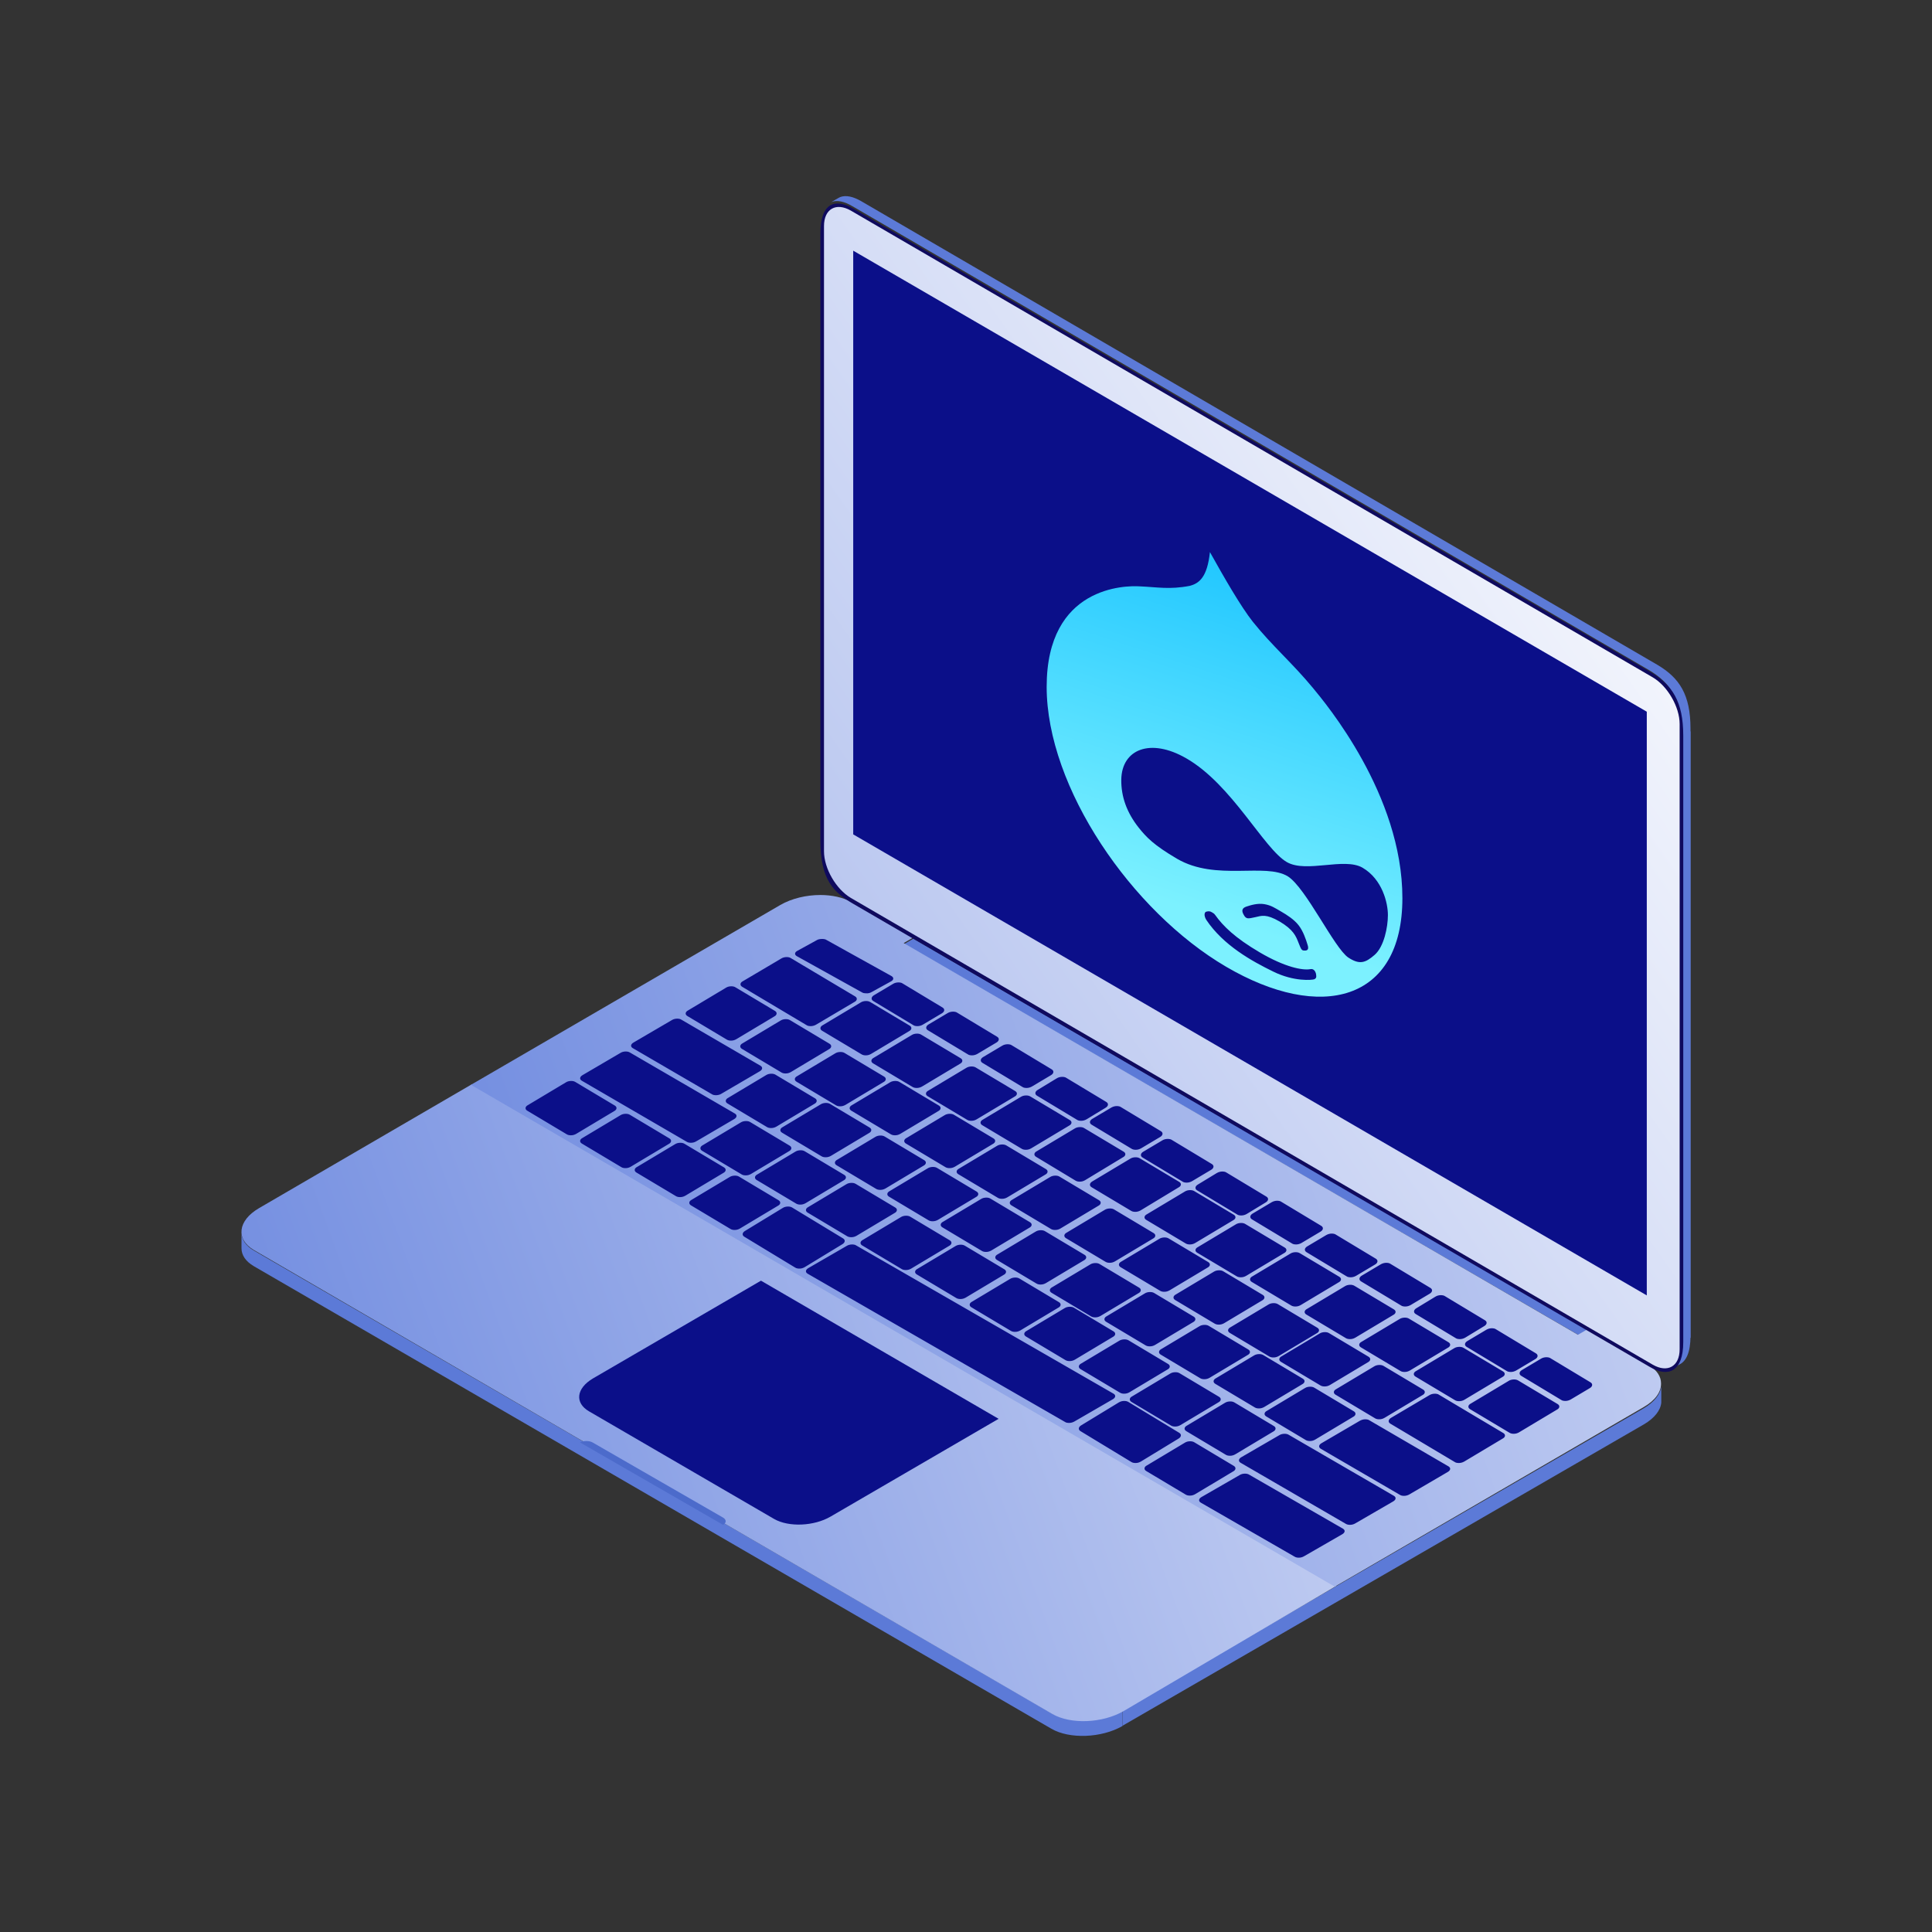
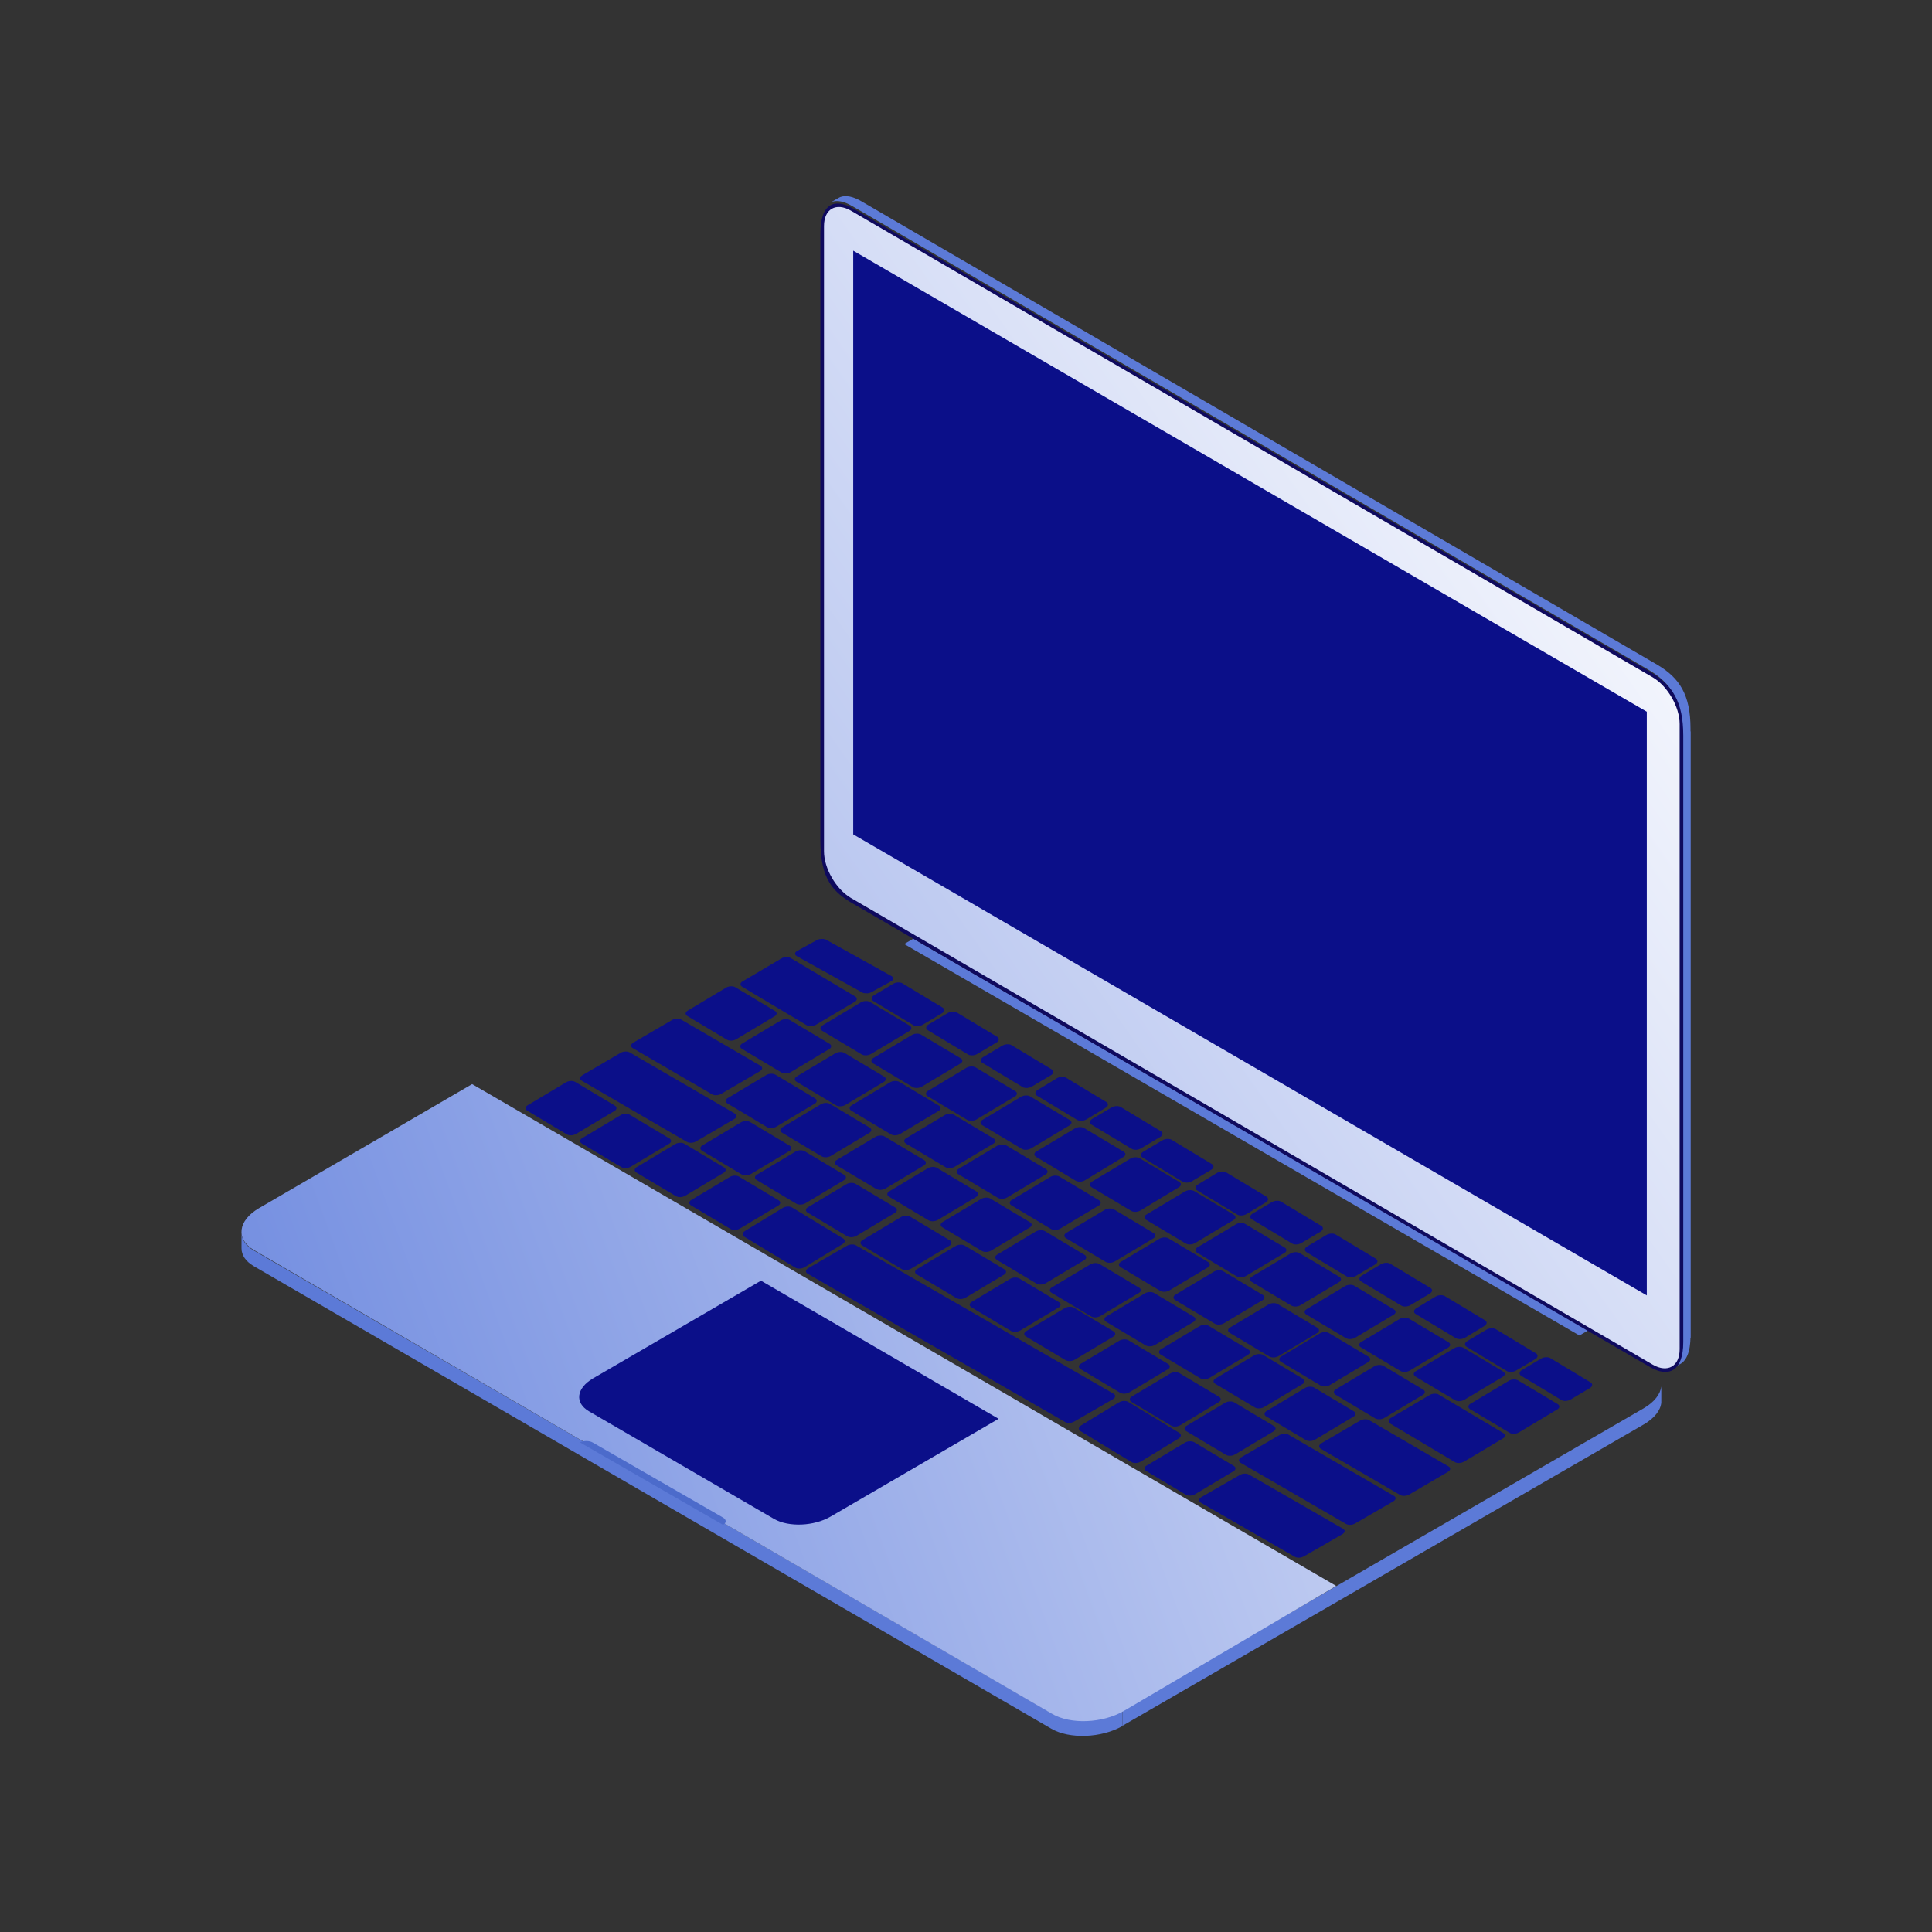
<svg xmlns="http://www.w3.org/2000/svg" version="1.1" id="Layer_1" x="0px" y="0px" viewBox="0 0 800 800" style="enable-background:new 0 0 800 800;" xml:space="preserve">
  <rect x="0" y="0" width="800" height="800" fill="#333333" stroke="none" />
  <style type="text/css">
	.st0{fill-rule:evenodd;clip-rule:evenodd;fill:#5C7AD7;}
	.st1{fill-rule:evenodd;clip-rule:evenodd;fill:url(#SVGID_1_);}
	.st2{fill-rule:evenodd;clip-rule:evenodd;fill:#0B0F89;}
	.st3{fill-rule:evenodd;clip-rule:evenodd;fill:#4C6BCB;}
	.st4{fill-rule:evenodd;clip-rule:evenodd;fill:url(#SVGID_2_);}
	.st5{fill-rule:evenodd;clip-rule:evenodd;fill:#0F0A5E;}
	.st6{fill-rule:evenodd;clip-rule:evenodd;fill:url(#SVGID_3_);}
	.st7{fill:url(#SVGID_4_);}
</style>
  <g>
    <path class="st0" d="M435.3,715.8L105.1,524.3c-3.4-2-5.1-4.6-5.1-7.4l0-6.1h0c0.2,2.6,1.8,5.1,5.1,7l330.2,191.5   c7.6,4.4,20.8,3.8,29.5-1.2v6.6C456.1,719.7,442.8,720.2,435.3,715.8L435.3,715.8z" />
    <path class="st0" d="M680.7,583.1c4.4-2.6,6.8-5.8,7.2-9l0,5.3c0,0.4,0,0.9,0,1.3v0.1c-0.3,3.2-2.8,6.4-7.2,9L464.8,714.6V708   L680.7,583.1z" />
    <linearGradient id="SVGID_1_" gradientUnits="userSpaceOnUse" x1="0.425" y1="750.1" x2="-6.382" y2="748.655" gradientTransform="matrix(145.142 0 0 -84.449 812.269 63857.984)">
      <stop offset="0" style="stop-color:#FFFFFF" />
      <stop offset="1" style="stop-color:#486BD7" />
    </linearGradient>
    <path class="st1" d="M107.2,500.3l88.3-51.4l357.8,207.8l-88,51.8c-8.8,5.1-22,5.6-29.6,1.2L105.1,517.6   C97.5,513.1,98.5,505.4,107.2,500.3z" />
    <path class="st2" d="M245.5,570.8l69.6-40.5l98.4,57.2l-69.6,40.5c-6.9,4-17.3,4.4-23.3,1l-76.7-44.6   C237.9,580.9,238.6,574.9,245.5,570.8L245.5,570.8z" />
-     <path class="st3" d="M299.4,628.4c1.4,0.8,1.5,2.2,0,3l-59.2-34.1c1.4-0.8,3.8-0.8,5.2,0L299.4,628.4L299.4,628.4z" />
+     <path class="st3" d="M299.4,628.4c1.4,0.8,1.5,2.2,0,3l-59.2-34.1c1.4-0.8,3.8-0.8,5.2,0L299.4,628.4z" />
    <path class="st0" d="M654,553L374.4,390.9l3.8-2.2l279.6,162.1L654,553z" />
    <linearGradient id="SVGID_2_" gradientUnits="userSpaceOnUse" x1="1.311" y1="750.681" x2="-5.497" y2="749.24" gradientTransform="matrix(157.82 0 0 -91.686 829.997 69267.969)">
      <stop offset="0" style="stop-color:#FFFFFF" />
      <stop offset="1" style="stop-color:#486BD7" />
    </linearGradient>
-     <path class="st4" d="M680.7,582.6l-128,74.4L195,449.2l128-74.4c4.8-2.8,10.9-4.2,16.7-4.2c4.8,0,9.4,1,12.8,2.9l0,0l25.5,14.8   l-3.8,2.2l279.2,162.2l3.8-2.2l25.5,14.8c3.4,2,5.1,4.7,5.1,7.5C687.9,576.3,685.5,579.8,680.7,582.6L680.7,582.6z" />
    <path class="st2" d="M629,593.1c-0.7,0.4-1.4,0.6-2.2,0.6c-0.6,0-1.2-0.1-1.7-0.4l-16.4-9.8c-1-0.6-0.9-1.7,0.3-2.3l15.7-9.4   c0.6-0.4,1.4-0.6,2.2-0.6c0.6,0,1.2,0.1,1.7,0.4l16.4,9.8c1,0.6,0.9,1.7-0.3,2.3L629,593.1L629,593.1z M606.4,579.6   c-0.7,0.4-1.4,0.6-2.2,0.6c-0.6,0-1.2-0.1-1.7-0.4l-16.4-9.8c-1-0.6-0.9-1.7,0.3-2.3l15.7-9.4c0.6-0.4,1.4-0.6,2.2-0.6   c0.6,0,1.2,0.1,1.7,0.4l16.4,9.8c1,0.6,0.9,1.7-0.3,2.3L606.4,579.6L606.4,579.6z M583.8,567.5c-0.7,0.4-1.4,0.6-2.2,0.6   c-0.6,0-1.2-0.1-1.7-0.4l-16.4-9.8c-1-0.6-0.9-1.7,0.3-2.3l15.7-9.4c0.6-0.4,1.4-0.6,2.2-0.6c0.6,0,1.2,0.1,1.7,0.4l16.4,9.8   c1,0.6,0.9,1.7-0.3,2.3L583.8,567.5z M561.2,553.9c-0.7,0.4-1.4,0.6-2.2,0.6c-0.6,0-1.2-0.1-1.7-0.4l-16.4-9.8   c-1-0.6-0.9-1.7,0.3-2.3l15.7-9.4c0.6-0.4,1.4-0.6,2.2-0.6c0.6,0,1.2,0.1,1.7,0.4l16.4,9.8c1,0.6,0.9,1.7-0.3,2.3L561.2,553.9   L561.2,553.9z M650.4,579.5c-0.7,0.4-1.5,0.6-2.2,0.6c-0.6,0-1.3-0.1-1.7-0.4l-16.6-10c-1-0.6-0.9-1.7,0.3-2.4l7.9-4.7   c0.6-0.4,1.5-0.6,2.2-0.6c0.6,0,1.3,0.1,1.7,0.4l16.6,10c1,0.6,0.9,1.7-0.3,2.4L650.4,579.5L650.4,579.5z M627.8,567.5   c-0.7,0.4-1.5,0.6-2.2,0.6c-0.6,0-1.3-0.1-1.7-0.4l-16.6-10c-1-0.6-0.9-1.7,0.3-2.4l7.9-4.7c0.7-0.4,1.5-0.6,2.2-0.6   c0.6,0,1.3,0.1,1.7,0.4l16.6,10c1,0.6,0.9,1.7-0.3,2.4L627.8,567.5L627.8,567.5z M606.7,553.9c-0.7,0.4-1.5,0.6-2.2,0.6   c-0.6,0-1.3-0.1-1.7-0.4l-16.6-10c-1-0.6-0.9-1.7,0.3-2.4l7.9-4.8c0.6-0.4,1.5-0.6,2.2-0.6c0.6,0,1.3,0.1,1.7,0.4l16.6,10   c1,0.6,0.9,1.7-0.3,2.4L606.7,553.9L606.7,553.9z M584.1,540.4c-0.7,0.4-1.5,0.6-2.2,0.6c-0.6,0-1.3-0.1-1.7-0.4l-16.6-10   c-1-0.6-0.9-1.7,0.3-2.4l7.9-4.7c0.7-0.4,1.5-0.6,2.2-0.6c0.6,0,1.3,0.1,1.7,0.4l16.6,10c1,0.6,0.9,1.7-0.3,2.4L584.1,540.4   L584.1,540.4z M538.6,540.4c-0.7,0.4-1.4,0.6-2.2,0.6c-0.6,0-1.2-0.1-1.7-0.4l-16.4-9.8c-1-0.6-0.9-1.7,0.3-2.3l15.7-9.4   c0.6-0.4,1.4-0.6,2.2-0.6c0.6,0,1.2,0.1,1.7,0.4l16.4,9.8c1,0.6,0.9,1.7-0.3,2.3L538.6,540.4L538.6,540.4z M516,528.3   c-0.7,0.4-1.4,0.6-2.2,0.6c-0.6,0-1.2-0.1-1.7-0.4l-16.4-9.8c-1-0.6-0.9-1.7,0.3-2.3l15.7-9.4c0.6-0.4,1.4-0.6,2.2-0.6   c0.6,0,1.2,0.1,1.7,0.4l16.4,9.8c1,0.6,0.9,1.7-0.3,2.3L516,528.3L516,528.3z M494.9,514.7c-0.7,0.4-1.4,0.6-2.2,0.6   c-0.6,0-1.2-0.1-1.7-0.4l-16.4-9.8c-1-0.6-0.9-1.7,0.3-2.3l15.7-9.4c0.6-0.4,1.4-0.6,2.2-0.6c0.6,0,1.2,0.1,1.7,0.4l16.4,9.8   c1,0.6,0.9,1.7-0.3,2.3L494.9,514.7z M472.3,501.2c-0.7,0.4-1.4,0.6-2.2,0.6c-0.6,0-1.2-0.1-1.7-0.4l-16.4-9.8   c-1-0.6-0.9-1.7,0.3-2.4l15.7-9.4c0.6-0.4,1.4-0.6,2.2-0.6c0.6,0,1.2,0.1,1.7,0.4l16.4,9.8c1,0.6,0.9,1.7-0.3,2.3L472.3,501.2   L472.3,501.2z M449.3,488.7c-0.7,0.4-1.4,0.6-2.2,0.6c-0.6,0-1.2-0.1-1.7-0.4L429,479c-1-0.6-0.9-1.7,0.3-2.3l15.7-9.4   c0.6-0.4,1.4-0.6,2.2-0.6c0.6,0,1.2,0.1,1.7,0.4l16.4,9.8c1,0.6,0.9,1.7-0.3,2.3L449.3,488.7L449.3,488.7z M427,475.5   c-0.7,0.4-1.4,0.6-2.2,0.6c-0.6,0-1.2-0.1-1.7-0.4l-16.4-9.8c-1-0.6-0.9-1.7,0.3-2.3l15.7-9.4c0.6-0.4,1.4-0.6,2.2-0.6   c0.6,0,1.2,0.1,1.7,0.4l16.4,9.8c1,0.6,0.9,1.7-0.3,2.3L427,475.5z M404.4,463.5c-0.7,0.4-1.4,0.6-2.2,0.6c-0.6,0-1.2-0.1-1.7-0.4   l-16.4-9.8c-1-0.6-0.9-1.7,0.3-2.3l15.7-9.4c0.6-0.4,1.4-0.6,2.2-0.6c0.6,0,1.2,0.1,1.7,0.4l16.4,9.8c1,0.6,0.9,1.7-0.3,2.3   L404.4,463.5L404.4,463.5z M381.8,449.9c-0.7,0.4-1.4,0.6-2.2,0.6c-0.6,0-1.2-0.1-1.7-0.4l-16.4-9.8c-1-0.6-0.9-1.7,0.3-2.3   l15.7-9.4c0.6-0.4,1.4-0.6,2.2-0.6c0.6,0,1.2,0.1,1.7,0.4l16.4,9.8c1,0.6,0.9,1.7-0.3,2.3L381.8,449.9L381.8,449.9z M360.7,436.4   c-0.7,0.4-1.4,0.6-2.2,0.6c-0.6,0-1.2-0.1-1.7-0.4l-16.4-9.8c-1-0.6-0.9-1.7,0.3-2.3l15.7-9.4c0.6-0.4,1.4-0.6,2.2-0.6   c0.6,0,1.2,0.1,1.7,0.4l16.4,9.8c1,0.6,0.9,1.7-0.3,2.3L360.7,436.4L360.7,436.4z M337.9,424.3c-0.7,0.4-1.5,0.6-2.2,0.6   c-0.6,0-1.3-0.1-1.7-0.4l-26.7-15.9c-1-0.6-0.9-1.7,0.3-2.3l15.9-9.4c0.6-0.4,1.5-0.6,2.2-0.6c0.6,0,1.3,0.1,1.7,0.4l26.7,15.9   c1,0.6,0.9,1.7-0.3,2.3L337.9,424.3L337.9,424.3z M561.5,528.3c-0.7,0.4-1.5,0.6-2.2,0.6c-0.6,0-1.3-0.1-1.7-0.4l-16.6-10   c-1-0.6-0.9-1.7,0.3-2.4l7.9-4.7c0.7-0.4,1.5-0.6,2.2-0.6c0.6,0,1.3,0.1,1.7,0.4l16.6,10c1,0.6,0.9,1.7-0.3,2.4L561.5,528.3   L561.5,528.3z M538.9,514.7c-0.7,0.4-1.5,0.6-2.2,0.6c-0.6,0-1.3-0.1-1.7-0.4l-16.6-10c-1-0.6-0.9-1.7,0.3-2.4l7.9-4.7   c0.7-0.4,1.5-0.6,2.2-0.6c0.6,0,1.3,0.1,1.7,0.4l16.6,10c1,0.6,0.9,1.7-0.3,2.4L538.9,514.7z M516.2,502.7   c-0.7,0.4-1.5,0.6-2.2,0.6c-0.6,0-1.3-0.1-1.7-0.4l-16.6-10c-1-0.6-0.9-1.7,0.3-2.4l7.9-4.8c0.7-0.4,1.5-0.6,2.2-0.6   c0.6,0,1.3,0.1,1.7,0.4l16.6,10c1,0.6,0.9,1.7-0.3,2.4L516.2,502.7L516.2,502.7z M493.6,489.1c-0.7,0.4-1.5,0.6-2.2,0.6   c-0.6,0-1.3-0.1-1.7-0.4l-16.6-10c-1-0.6-0.9-1.7,0.3-2.4l7.9-4.7c0.6-0.4,1.5-0.6,2.2-0.6c0.6,0,1.3,0.1,1.7,0.4l16.6,10   c1,0.6,0.9,1.7-0.3,2.4L493.6,489.1L493.6,489.1z M472.5,475.5c-0.7,0.4-1.5,0.6-2.2,0.6c-0.6,0-1.2-0.1-1.7-0.4l-16.6-10   c-1-0.6-0.9-1.7,0.3-2.4l7.9-4.7c0.7-0.4,1.5-0.6,2.2-0.6c0.6,0,1.3,0.1,1.7,0.4l16.6,10c1,0.6,0.9,1.7-0.3,2.4L472.5,475.5   L472.5,475.5z M449.9,463.5c-0.7,0.4-1.5,0.6-2.2,0.6c-0.6,0-1.3-0.1-1.7-0.4l-16.6-10c-1-0.6-0.9-1.7,0.3-2.4l7.9-4.8   c0.6-0.4,1.5-0.6,2.2-0.6c0.6,0,1.3,0.1,1.7,0.4l16.6,10c1,0.6,0.9,1.7-0.3,2.4L449.9,463.5L449.9,463.5z M427.3,449.9   c-0.7,0.4-1.5,0.6-2.2,0.6c-0.6,0-1.3-0.1-1.7-0.4l-16.6-10c-1-0.6-0.9-1.7,0.3-2.4l7.9-4.7c0.6-0.4,1.5-0.6,2.2-0.6   c0.6,0,1.3,0.1,1.7,0.4l16.6,10c1,0.6,0.9,1.7-0.3,2.4L427.3,449.9L427.3,449.9z M404.7,436.4c-0.7,0.4-1.5,0.6-2.2,0.6   c-0.6,0-1.3-0.1-1.7-0.4l-16.6-10c-1-0.6-0.9-1.7,0.3-2.4l7.9-4.7c0.6-0.4,1.5-0.6,2.2-0.6c0.6,0,1.3,0.1,1.7,0.4l16.6,10   c1,0.6,0.9,1.7-0.3,2.4L404.7,436.4L404.7,436.4z M382.1,424.3c-0.7,0.4-1.5,0.6-2.2,0.6c-0.6,0-1.3-0.1-1.7-0.4l-16.6-10   c-1-0.6-0.9-1.7,0.3-2.4l7.9-4.7c0.6-0.4,1.5-0.6,2.2-0.6c0.6,0,1.3,0.1,1.7,0.4l16.6,10c1,0.6,0.9,1.7-0.3,2.4L382.1,424.3   L382.1,424.3z M360.9,410.8c-0.7,0.4-1.5,0.6-2.3,0.5c-0.6,0-1.3-0.1-1.7-0.4l-27-15c-1-0.6-0.9-1.6,0.3-2.2l8-4.4   c0.6-0.4,1.5-0.5,2.3-0.5c0.6,0,1.3,0.1,1.7,0.4l27,15c1,0.6,0.9,1.6-0.3,2.2L360.9,410.8L360.9,410.8z M304.9,430.3   c-0.7,0.4-1.4,0.6-2.2,0.6c-0.6,0-1.2-0.1-1.7-0.4l-16.4-9.8c-1-0.6-0.9-1.7,0.3-2.3l15.7-9.4c0.6-0.4,1.4-0.6,2.2-0.6   c0.6,0,1.2,0.1,1.7,0.4l16.4,9.8c1,0.6,0.9,1.7-0.3,2.3L304.9,430.3L304.9,430.3z M327.5,443.9c-0.7,0.4-1.4,0.6-2.2,0.6   c-0.6,0-1.2-0.1-1.7-0.4l-16.4-9.8c-1-0.6-0.9-1.7,0.3-2.3l15.7-9.4c0.6-0.4,1.4-0.6,2.2-0.6c0.6,0,1.2,0.1,1.7,0.4l16.4,9.8   c1,0.6,0.9,1.7-0.3,2.3L327.5,443.9L327.5,443.9z M350.1,457.5c-0.7,0.4-1.4,0.6-2.2,0.6c-0.6,0-1.2-0.1-1.7-0.4l-16.4-9.8   c-1-0.6-0.9-1.7,0.3-2.3l15.7-9.4c0.6-0.4,1.4-0.6,2.2-0.6c0.6,0,1.2,0.1,1.7,0.4l16.4,9.8c1,0.6,0.9,1.7-0.3,2.3L350.1,457.5z    M372.8,469.5c-0.7,0.4-1.4,0.6-2.2,0.6c-0.6,0-1.2-0.1-1.7-0.4l-16.4-9.8c-1-0.6-0.9-1.7,0.3-2.3l15.7-9.4   c0.6-0.4,1.4-0.6,2.2-0.6c0.6,0,1.2,0.1,1.7,0.4l16.4,9.8c1,0.6,0.9,1.7-0.3,2.3L372.8,469.5L372.8,469.5z M395.4,483.1   c-0.7,0.4-1.4,0.6-2.2,0.6c-0.6,0-1.2-0.1-1.7-0.4l-16.4-9.8c-1-0.6-0.9-1.7,0.3-2.3l15.7-9.4c0.6-0.4,1.4-0.6,2.2-0.6   c0.6,0,1.2,0.1,1.7,0.4l16.4,9.8c1,0.6,0.9,1.7-0.3,2.3L395.4,483.1L395.4,483.1z M439.1,508.7c-0.7,0.4-1.4,0.6-2.2,0.6   c-0.6,0-1.2-0.1-1.7-0.4l-16.4-9.8c-1-0.6-0.9-1.7,0.3-2.3l15.7-9.4c0.6-0.4,1.4-0.6,2.2-0.6c0.6,0,1.2,0.1,1.7,0.4l16.4,9.8   c1,0.6,0.9,1.7-0.3,2.3L439.1,508.7z M461.7,522.3c-0.7,0.4-1.4,0.6-2.2,0.6c-0.6,0-1.2-0.1-1.7-0.4l-16.4-9.8   c-1-0.6-0.9-1.7,0.3-2.3l15.7-9.4c0.6-0.4,1.4-0.6,2.2-0.6c0.6,0,1.2,0.1,1.7,0.4l16.4,9.8c1,0.6,0.9,1.7-0.3,2.3L461.7,522.3   L461.7,522.3z M484.3,534.3c-0.7,0.4-1.4,0.6-2.2,0.6c-0.6,0-1.2-0.1-1.7-0.4l-16.4-9.8c-1-0.6-0.9-1.7,0.3-2.3l15.7-9.4   c0.6-0.4,1.4-0.6,2.2-0.6c0.6,0,1.2,0.1,1.7,0.4l16.4,9.8c1,0.6,0.9,1.7-0.3,2.3L484.3,534.3L484.3,534.3z M506.9,547.9   c-0.7,0.4-1.4,0.6-2.2,0.6c-0.6,0-1.2-0.1-1.7-0.4l-16.4-9.8c-1-0.6-0.9-1.7,0.3-2.3l15.7-9.4c0.6-0.4,1.4-0.6,2.2-0.6   c0.6,0,1.2,0.1,1.7,0.4l16.4,9.8c1,0.6,0.9,1.7-0.3,2.3L506.9,547.9L506.9,547.9z M529.5,561.5c-0.7,0.4-1.4,0.6-2.2,0.6   c-0.6,0-1.2-0.1-1.7-0.4l-16.4-9.8c-1-0.6-0.9-1.7,0.3-2.3l15.7-9.4c0.6-0.4,1.4-0.6,2.2-0.6c0.6,0,1.2,0.1,1.7,0.4l16.4,9.8   c1,0.6,0.9,1.7-0.3,2.3L529.5,561.5z M550.7,573.5c-0.7,0.4-1.4,0.6-2.2,0.6c-0.6,0-1.2-0.1-1.7-0.4l-16.4-9.8   c-1-0.6-0.9-1.7,0.3-2.3l15.7-9.4c0.6-0.4,1.4-0.6,2.2-0.6c0.6,0,1.2,0.1,1.7,0.4l16.4,9.8c1,0.6,0.9,1.7-0.3,2.3L550.7,573.5   L550.7,573.5z M573.3,587.1c-0.7,0.4-1.4,0.6-2.2,0.6c-0.6,0-1.2-0.1-1.7-0.4l-16.4-9.8c-1-0.6-0.9-1.7,0.3-2.3l15.7-9.4   c0.6-0.4,1.4-0.6,2.2-0.6c0.6,0,1.2,0.1,1.7,0.4l16.4,9.8c1,0.6,0.9,1.7-0.3,2.3L573.3,587.1L573.3,587.1z M606.3,605.2   c-0.7,0.4-1.5,0.6-2.2,0.6c-0.6,0-1.3-0.1-1.7-0.4l-26.7-15.9c-1-0.6-0.9-1.7,0.3-2.4l15.9-9.4c0.6-0.4,1.5-0.6,2.2-0.6   c0.6,0,1.3,0.1,1.7,0.4l26.7,15.9c1,0.6,0.9,1.7-0.3,2.3L606.3,605.2L606.3,605.2z M298.7,452.9c-0.6,0.4-1.5,0.6-2.2,0.6   c-0.6,0-1.3-0.1-1.7-0.4L262,434c-1-0.6-0.9-1.6,0.3-2.3l15.9-9.3c0.6-0.4,1.5-0.6,2.2-0.6c0.6,0,1.3,0.1,1.7,0.4l32.8,19.1   c1,0.6,0.9,1.6-0.3,2.3L298.7,452.9L298.7,452.9z M583.6,618.8c-0.7,0.4-1.5,0.6-2.2,0.6c-0.6,0-1.3-0.1-1.7-0.4l-32.8-19.1   c-1-0.6-0.9-1.6,0.3-2.3l15.9-9.3c0.7-0.4,1.5-0.6,2.2-0.6c0.6,0,1.3,0.1,1.7,0.4l32.8,19.1c1,0.6,0.9,1.6-0.3,2.3L583.6,618.8   L583.6,618.8z M321.5,466.5c-0.7,0.4-1.4,0.6-2.2,0.6c-0.6,0-1.2-0.1-1.7-0.4l-16.4-9.8c-1-0.6-0.9-1.7,0.3-2.3l15.7-9.4   c0.6-0.4,1.4-0.6,2.2-0.6c0.6,0,1.2,0.1,1.7,0.4l16.4,9.8c1,0.6,0.9,1.7-0.3,2.3L321.5,466.5z M344.1,478.6   c-0.7,0.4-1.4,0.6-2.2,0.6c-0.6,0-1.2-0.1-1.7-0.4l-16.4-9.8c-1-0.6-0.9-1.7,0.3-2.3l15.7-9.4c0.6-0.4,1.4-0.6,2.2-0.6   c0.6,0,1.2,0.1,1.7,0.4l16.4,9.8c1,0.6,0.9,1.7-0.3,2.3L344.1,478.6L344.1,478.6z M366.7,492.1c-0.7,0.4-1.4,0.6-2.2,0.6   c-0.6,0-1.2-0.1-1.7-0.4l-16.4-9.8c-1-0.6-0.9-1.7,0.3-2.3l15.7-9.4c0.6-0.4,1.4-0.6,2.2-0.6c0.6,0,1.2,0.1,1.7,0.4l16.4,9.8   c1,0.6,0.9,1.7-0.3,2.3L366.7,492.1L366.7,492.1z M388.4,505.1c-0.7,0.4-1.4,0.6-2.2,0.6c-0.6,0-1.2-0.1-1.7-0.4l-16.4-9.8   c-1-0.6-0.9-1.7,0.3-2.3l15.7-9.4c0.6-0.4,1.4-0.6,2.2-0.6c0.6,0,1.2,0.1,1.7,0.4l16.4,9.8c1,0.6,0.9,1.7-0.3,2.3L388.4,505.1   L388.4,505.1z M410.5,517.8c-0.7,0.4-1.4,0.6-2.2,0.6c-0.6,0-1.2-0.1-1.7-0.4l-16.4-9.8c-1-0.6-0.9-1.7,0.3-2.3l15.7-9.4   c0.6-0.4,1.4-0.6,2.2-0.6c0.6,0,1.2,0.1,1.7,0.4l16.4,9.8c1,0.6,0.9,1.7-0.3,2.3L410.5,517.8L410.5,517.8z M433.1,531.3   c-0.7,0.4-1.4,0.6-2.2,0.6c-0.6,0-1.2-0.1-1.7-0.4l-16.4-9.8c-1-0.6-0.9-1.7,0.3-2.3l15.7-9.4c0.6-0.4,1.4-0.6,2.2-0.6   c0.6,0,1.2,0.1,1.7,0.4l16.4,9.8c1,0.6,0.9,1.7-0.3,2.3L433.1,531.3L433.1,531.3z M455.7,544.9c-0.7,0.4-1.4,0.6-2.2,0.6   c-0.6,0-1.2-0.1-1.7-0.4l-16.4-9.8c-1-0.6-0.9-1.7,0.3-2.3l15.7-9.4c0.6-0.4,1.4-0.6,2.2-0.6c0.6,0,1.2,0.1,1.7,0.4l16.4,9.8   c1,0.6,0.9,1.7-0.3,2.3L455.7,544.9L455.7,544.9z M478.3,556.9c-0.7,0.4-1.4,0.6-2.2,0.6c-0.6,0-1.2-0.1-1.7-0.4l-16.4-9.8   c-1-0.6-0.9-1.7,0.3-2.3l15.7-9.4c0.6-0.4,1.4-0.6,2.2-0.6c0.6,0,1.2,0.1,1.7,0.4l16.4,9.8c1,0.6,0.9,1.7-0.3,2.3L478.3,556.9   L478.3,556.9z M500.9,570.5c-0.7,0.4-1.4,0.6-2.2,0.6c-0.6,0-1.2-0.1-1.7-0.4l-16.4-9.8c-1-0.6-0.9-1.7,0.3-2.3l15.7-9.4   c0.6-0.4,1.4-0.6,2.2-0.6c0.6,0,1.2,0.1,1.7,0.4l16.4,9.8c1,0.6,0.9,1.7-0.3,2.3L500.9,570.5z M523.5,582.6   c-0.7,0.4-1.4,0.6-2.2,0.6c-0.6,0-1.2-0.1-1.7-0.4l-16.4-9.8c-1-0.6-0.9-1.7,0.3-2.3l15.7-9.4c0.6-0.4,1.4-0.6,2.2-0.6   c0.6,0,1.2,0.1,1.7,0.4l16.4,9.8c1,0.6,0.9,1.7-0.3,2.3L523.5,582.6L523.5,582.6z M544.6,596.1c-0.7,0.4-1.4,0.6-2.2,0.6   c-0.6,0-1.2-0.1-1.7-0.4l-16.4-9.8c-1-0.6-0.9-1.7,0.3-2.3l15.7-9.4c0.6-0.4,1.4-0.6,2.2-0.6c0.6,0,1.2,0.1,1.7,0.4l16.4,9.8   c1,0.6,0.9,1.7-0.3,2.3L544.6,596.1z M288.3,472.6c-0.7,0.4-1.4,0.6-2.2,0.6c-0.6,0-1.2-0.1-1.7-0.4l-43.5-25.3   c-1-0.6-0.9-1.6,0.3-2.3l15.7-9.2c0.6-0.4,1.4-0.6,2.2-0.6c0.6,0,1.2,0.1,1.7,0.4l43.5,25.3c1,0.6,0.9,1.6-0.3,2.3L288.3,472.6   L288.3,472.6z M311,486.1c-0.7,0.4-1.4,0.6-2.2,0.6c-0.6,0-1.2-0.1-1.7-0.4l-16.4-9.8c-1-0.6-0.9-1.7,0.3-2.3l15.7-9.4   c0.6-0.4,1.4-0.6,2.2-0.6c0.6,0,1.2,0.1,1.7,0.4l16.4,9.8c1,0.6,0.9,1.7-0.3,2.3L311,486.1L311,486.1z M333.6,498.2   c-0.7,0.4-1.4,0.6-2.2,0.6c-0.6,0-1.2-0.1-1.7-0.4l-16.4-9.8c-1-0.6-0.9-1.7,0.3-2.3l15.7-9.4c0.6-0.4,1.4-0.6,2.2-0.6   c0.6,0,1.2,0.1,1.7,0.4l16.4,9.8c1,0.6,0.9,1.7-0.3,2.3L333.6,498.2L333.6,498.2z M354.7,511.7c-0.7,0.4-1.4,0.6-2.2,0.6   c-0.6,0-1.2-0.1-1.7-0.4l-16.4-9.8c-1-0.6-0.9-1.7,0.3-2.3l15.7-9.4c0.6-0.4,1.4-0.6,2.2-0.6c0.6,0,1.2,0.1,1.7,0.4l16.4,9.8   c1,0.6,0.9,1.7-0.3,2.3L354.7,511.7z M377.3,525.3c-0.7,0.4-1.4,0.6-2.2,0.6c-0.6,0-1.2-0.1-1.7-0.4l-16.4-9.8   c-1-0.6-0.9-1.7,0.3-2.3l15.7-9.4c0.6-0.4,1.4-0.6,2.2-0.6c0.6,0,1.2,0.1,1.7,0.4l16.4,9.8c1,0.6,0.9,1.7-0.3,2.3L377.3,525.3   L377.3,525.3z M399.9,537.3c-0.7,0.4-1.4,0.6-2.2,0.6c-0.6,0-1.2-0.1-1.7-0.4l-16.4-9.8c-1-0.6-0.9-1.7,0.3-2.3l15.7-9.4   c0.6-0.4,1.4-0.6,2.2-0.6c0.6,0,1.2,0.1,1.7,0.4l16.4,9.8c1,0.6,0.9,1.7-0.3,2.3L399.9,537.3L399.9,537.3z M422.5,550.9   c-0.7,0.4-1.4,0.6-2.2,0.6c-0.6,0-1.2-0.1-1.7-0.4l-16.4-9.8c-1-0.6-0.9-1.7,0.3-2.3l15.7-9.4c0.6-0.4,1.4-0.6,2.2-0.6   c0.6,0,1.2,0.1,1.7,0.4l16.4,9.8c1,0.6,0.9,1.7-0.3,2.3L422.5,550.9z M445.1,563c-0.7,0.4-1.4,0.6-2.2,0.6c-0.6,0-1.2-0.1-1.7-0.4   l-16.4-9.8c-1-0.6-0.9-1.7,0.3-2.3l15.7-9.4c0.6-0.4,1.4-0.6,2.2-0.6c0.6,0,1.2,0.1,1.7,0.4l16.4,9.8c1,0.6,0.9,1.7-0.3,2.3   L445.1,563L445.1,563z M467.7,576.5c-0.7,0.4-1.4,0.6-2.2,0.6c-0.6,0-1.2-0.1-1.7-0.4l-16.4-9.8c-1-0.6-0.9-1.7,0.3-2.3l15.7-9.4   c0.6-0.4,1.4-0.6,2.2-0.6c0.6,0,1.2,0.1,1.7,0.4l16.4,9.8c1,0.6,0.9,1.7-0.3,2.3L467.7,576.5L467.7,576.5z M488.8,590.1   c-0.7,0.4-1.4,0.6-2.2,0.6c-0.6,0-1.2-0.1-1.7-0.4l-16.4-9.8c-1-0.6-0.9-1.7,0.3-2.3l15.7-9.4c0.6-0.4,1.4-0.6,2.2-0.6   c0.6,0,1.2,0.1,1.7,0.4l16.4,9.8c1,0.6,0.9,1.7-0.3,2.3L488.8,590.1L488.8,590.1z M511.5,602.2c-0.7,0.4-1.4,0.6-2.2,0.6   c-0.6,0-1.2-0.1-1.7-0.4l-16.4-9.8c-1-0.6-0.9-1.7,0.3-2.3l15.7-9.4c0.6-0.4,1.4-0.6,2.2-0.6c0.6,0,1.2,0.1,1.7,0.4l16.4,9.8   c1,0.6,0.9,1.7-0.3,2.3L511.5,602.2L511.5,602.2z M561.2,630.8c-0.7,0.4-1.4,0.6-2.2,0.6c-0.6,0-1.2-0.1-1.7-0.4l-43.6-25.3   c-1-0.6-0.9-1.6,0.3-2.3l15.7-9.1c0.6-0.4,1.4-0.6,2.2-0.6c0.6,0,1.2,0.1,1.7,0.4l43.6,25.3c1,0.6,0.9,1.6-0.3,2.3L561.2,630.8   L561.2,630.8z M444.9,588.6c-0.7,0.4-1.5,0.6-2.2,0.6c-0.6,0-1.3-0.1-1.7-0.4l-106.6-61.4c-1-0.6-0.9-1.6,0.3-2.3l15.9-9.2   c0.6-0.4,1.5-0.6,2.2-0.6c0.6,0,1.3,0.1,1.7,0.4l106.6,61.4c1,0.6,0.9,1.6-0.3,2.3L444.9,588.6L444.9,588.6z M306.4,508.7   c-0.7,0.4-1.4,0.6-2.2,0.6c-0.6,0-1.2-0.1-1.7-0.4l-16.4-9.8c-1-0.6-0.9-1.7,0.3-2.3l15.7-9.4c0.6-0.4,1.4-0.6,2.2-0.6   c0.6,0,1.2,0.1,1.7,0.4l16.4,9.8c1,0.6,0.9,1.7-0.3,2.3L306.4,508.7L306.4,508.7z M333.2,524.7c-0.7,0.4-1.4,0.6-2.2,0.6   c-0.6,0-1.2-0.1-1.7-0.4l-21.1-12.8c-1-0.6-0.9-1.7,0.3-2.4l15.6-9.5c0.6-0.4,1.4-0.6,2.2-0.6c0.6,0,1.2,0.1,1.7,0.4l21.1,12.8   c1,0.6,0.9,1.7-0.3,2.4L333.2,524.7L333.2,524.7z M494.9,618.7c-0.7,0.4-1.4,0.6-2.2,0.6c-0.6,0-1.2-0.1-1.7-0.4l-16.4-9.8   c-1-0.6-0.9-1.7,0.3-2.3l15.7-9.4c0.6-0.4,1.4-0.6,2.2-0.6c0.6,0,1.2,0.1,1.7,0.4l16.4,9.8c1,0.6,0.9,1.7-0.3,2.3L494.9,618.7z    M472.4,605.2c-0.7,0.4-1.4,0.6-2.2,0.6c-0.6,0-1.2-0.1-1.7-0.4l-21.1-12.8c-1-0.6-0.9-1.7,0.3-2.4l15.6-9.5   c0.7-0.4,1.4-0.6,2.2-0.6c0.6,0,1.2,0.1,1.7,0.4l21.1,12.8c1,0.6,0.9,1.7-0.3,2.4L472.4,605.2L472.4,605.2z M238.6,469.5   c-0.7,0.4-1.4,0.6-2.2,0.6c-0.6,0-1.2-0.1-1.7-0.4l-16.4-9.8c-1-0.6-0.9-1.7,0.3-2.3l15.7-9.4c0.6-0.4,1.4-0.6,2.2-0.6   c0.6,0,1.2,0.1,1.7,0.4l16.4,9.8c1,0.6,0.9,1.7-0.3,2.3L238.6,469.5z M261.2,483.1c-0.7,0.4-1.4,0.6-2.2,0.6   c-0.6,0-1.2-0.1-1.7-0.4l-16.4-9.8c-1-0.6-0.9-1.7,0.3-2.3l15.7-9.4c0.6-0.4,1.4-0.6,2.2-0.6c0.6,0,1.2,0.1,1.7,0.4l16.4,9.8   c1,0.6,0.9,1.7-0.3,2.3L261.2,483.1L261.2,483.1z M283.8,495.1c-0.7,0.4-1.4,0.6-2.2,0.6c-0.6,0-1.2-0.1-1.7-0.4l-16.4-9.8   c-1-0.6-0.9-1.7,0.3-2.3l15.7-9.4c0.6-0.4,1.4-0.6,2.2-0.6c0.6,0,1.2,0.1,1.7,0.4l16.4,9.8c1,0.6,0.9,1.7-0.3,2.3L283.8,495.1z    M540,644.4c-0.7,0.4-1.4,0.6-2.2,0.6c-0.6,0-1.2-0.1-1.7-0.4l-38.9-22.4c-1-0.6-0.9-1.6,0.3-2.3l15.8-9.1c0.6-0.4,1.4-0.6,2.2-0.6   c0.6,0,1.2,0.1,1.7,0.4l38.9,22.4c1,0.6,0.9,1.6-0.3,2.3L540,644.4z M417.1,495.8c-0.7,0.4-1.4,0.6-2.2,0.6c-0.6,0-1.2-0.1-1.7-0.4   l-16.4-9.8c-1-0.6-0.9-1.7,0.3-2.3l15.7-9.4c0.6-0.4,1.4-0.6,2.2-0.6c0.6,0,1.2,0.1,1.7,0.4l16.4,9.8c1,0.6,0.9,1.7-0.3,2.3   L417.1,495.8z" />
    <path class="st0" d="M696.4,303.8c0-14.1-4.6-21-13.7-26.4l-329.7-192c-3.4-2-6.4-2.7-8.8-1.7c0,0,3.2-1.9,3.7-2.1v0   c2.4-0.9,5.4-0.2,8.7,1.7l329.7,192c9.1,5.4,13.7,12.3,13.7,26.4v251.5c0,6.8-1.8,10.6-4.8,11.9l-2.6,1.5c2.3-1.7,3.8-5.4,3.8-11.3   V303.8L696.4,303.8z" />
    <path class="st0" d="M697,304.9l3-2.1v251.1l-3,2.1V304.9z" />
    <path class="st5" d="M683.3,566.1L353.4,374.3c-8.3-4.8-13.7-10-13.7-26.4V96.8c0-12.9,6.1-14.8,13.7-10.4l329.9,191.8   c9.1,5.4,13.7,12.2,13.7,26.4v251.2C697,567.9,690.8,570.5,683.3,566.1L683.3,566.1z" />
    <linearGradient id="SVGID_3_" gradientUnits="userSpaceOnUse" x1="-2.169" y1="752.292" x2="-8.37" y2="746.338" gradientTransform="matrix(113.418 0 0 -153.939 921.214 115928.477)">
      <stop offset="0" style="stop-color:#FFFFFF" />
      <stop offset="1" style="stop-color:#486BD7" />
    </linearGradient>
    <path class="st6" d="M684.4,280.5c6.1,3.6,11.1,12.2,11.1,19.3v258.9c0,7.1-5,9.9-11.1,6.4L352.3,371.8   c-6.1-3.6-11.1-12.2-11.1-19.3V93.6c0-7.1,5-9.9,11.1-6.4L684.4,280.5L684.4,280.5z" />
    <path class="st2" d="M681.9,294.7v241.7L353.3,345.5V103.8L681.9,294.7z" />
    <linearGradient id="SVGID_4_" gradientUnits="userSpaceOnUse" x1="-11.034" y1="750.801" x2="-10.193" y2="754.014" gradientTransform="matrix(47.167 0 0 -58.944 1016.926 44633.137)">
      <stop offset="0" style="stop-color:#7CF1FF" />
      <stop offset="1" style="stop-color:#01B8FF" />
    </linearGradient>
-     <path class="st7" d="M543.6,284.8c-8.6-10.4-16.7-17.2-24.8-27.3c-5-6.3-12-18.5-17.8-28.9c-1.1,10.5-4.5,13-8.4,14   c-8.3,1.6-13.5,0.5-20.6,0.2c-6-0.4-38.6-0.1-38.6,41.6c0,41.7,35.2,93,74.3,115.9c39.1,22.9,73,14.5,73-28.4   S548.8,291.1,543.6,284.8z M544.2,405.5c-0.8,0.3-8.3,1.1-17-3.2c-8.8-4.3-20.6-10.8-27.7-21.4c-1.1-1.8-0.8-3.2,0-3.4   c0.8-0.2,1.5-0.3,2.4,0.3c1,0.6,0.8,0.5,1.3,1.1c3.2,4.5,8.1,9.4,18.5,15.5c10.4,6.1,17.7,7.5,20.9,6.9c1.5-0.3,2.1,1.1,2.3,1.8   C545,403.9,545.4,405,544.2,405.5z M516.1,375.4c1.8-0.6,4.7-1.5,7.5-1c2.8,0.5,4.2,1.5,6.8,3c2.6,1.5,5.4,3.3,7.3,5.7   c1.9,2.4,3.1,6,3.7,8c0.7,2,0,2.6-1.3,2.5c-1.1,0-1.3-0.4-2.4-3.2c-1.1-2.8-2.1-5.4-7.8-8.8c-5.7-3.3-7.5-2.4-10.2-1.8   c-2.8,0.6-3.7,0.9-4.7-1C514,377.1,514.3,376,516.1,375.4L516.1,375.4z M574.7,378.9c0,5-1.6,13.1-5.5,16.5   c-3.9,3.4-6.3,4.1-10.9,1.1c-5.8-3.9-17.5-28.8-25-33.6c-9.4-5.8-29.8,2.1-45.9-7.3c-9.7-5.7-12.7-8.9-15.9-12.9   c-4.9-6.2-7.3-12.8-7.2-19.9c0.2-12.5,12-17.4,26.9-8.8c19,10.9,32.1,37.5,41.7,43c8.1,4.6,23.7-2.1,31.3,2.3   C572.4,364.1,574.7,373.9,574.7,378.9L574.7,378.9z" />
  </g>
</svg>